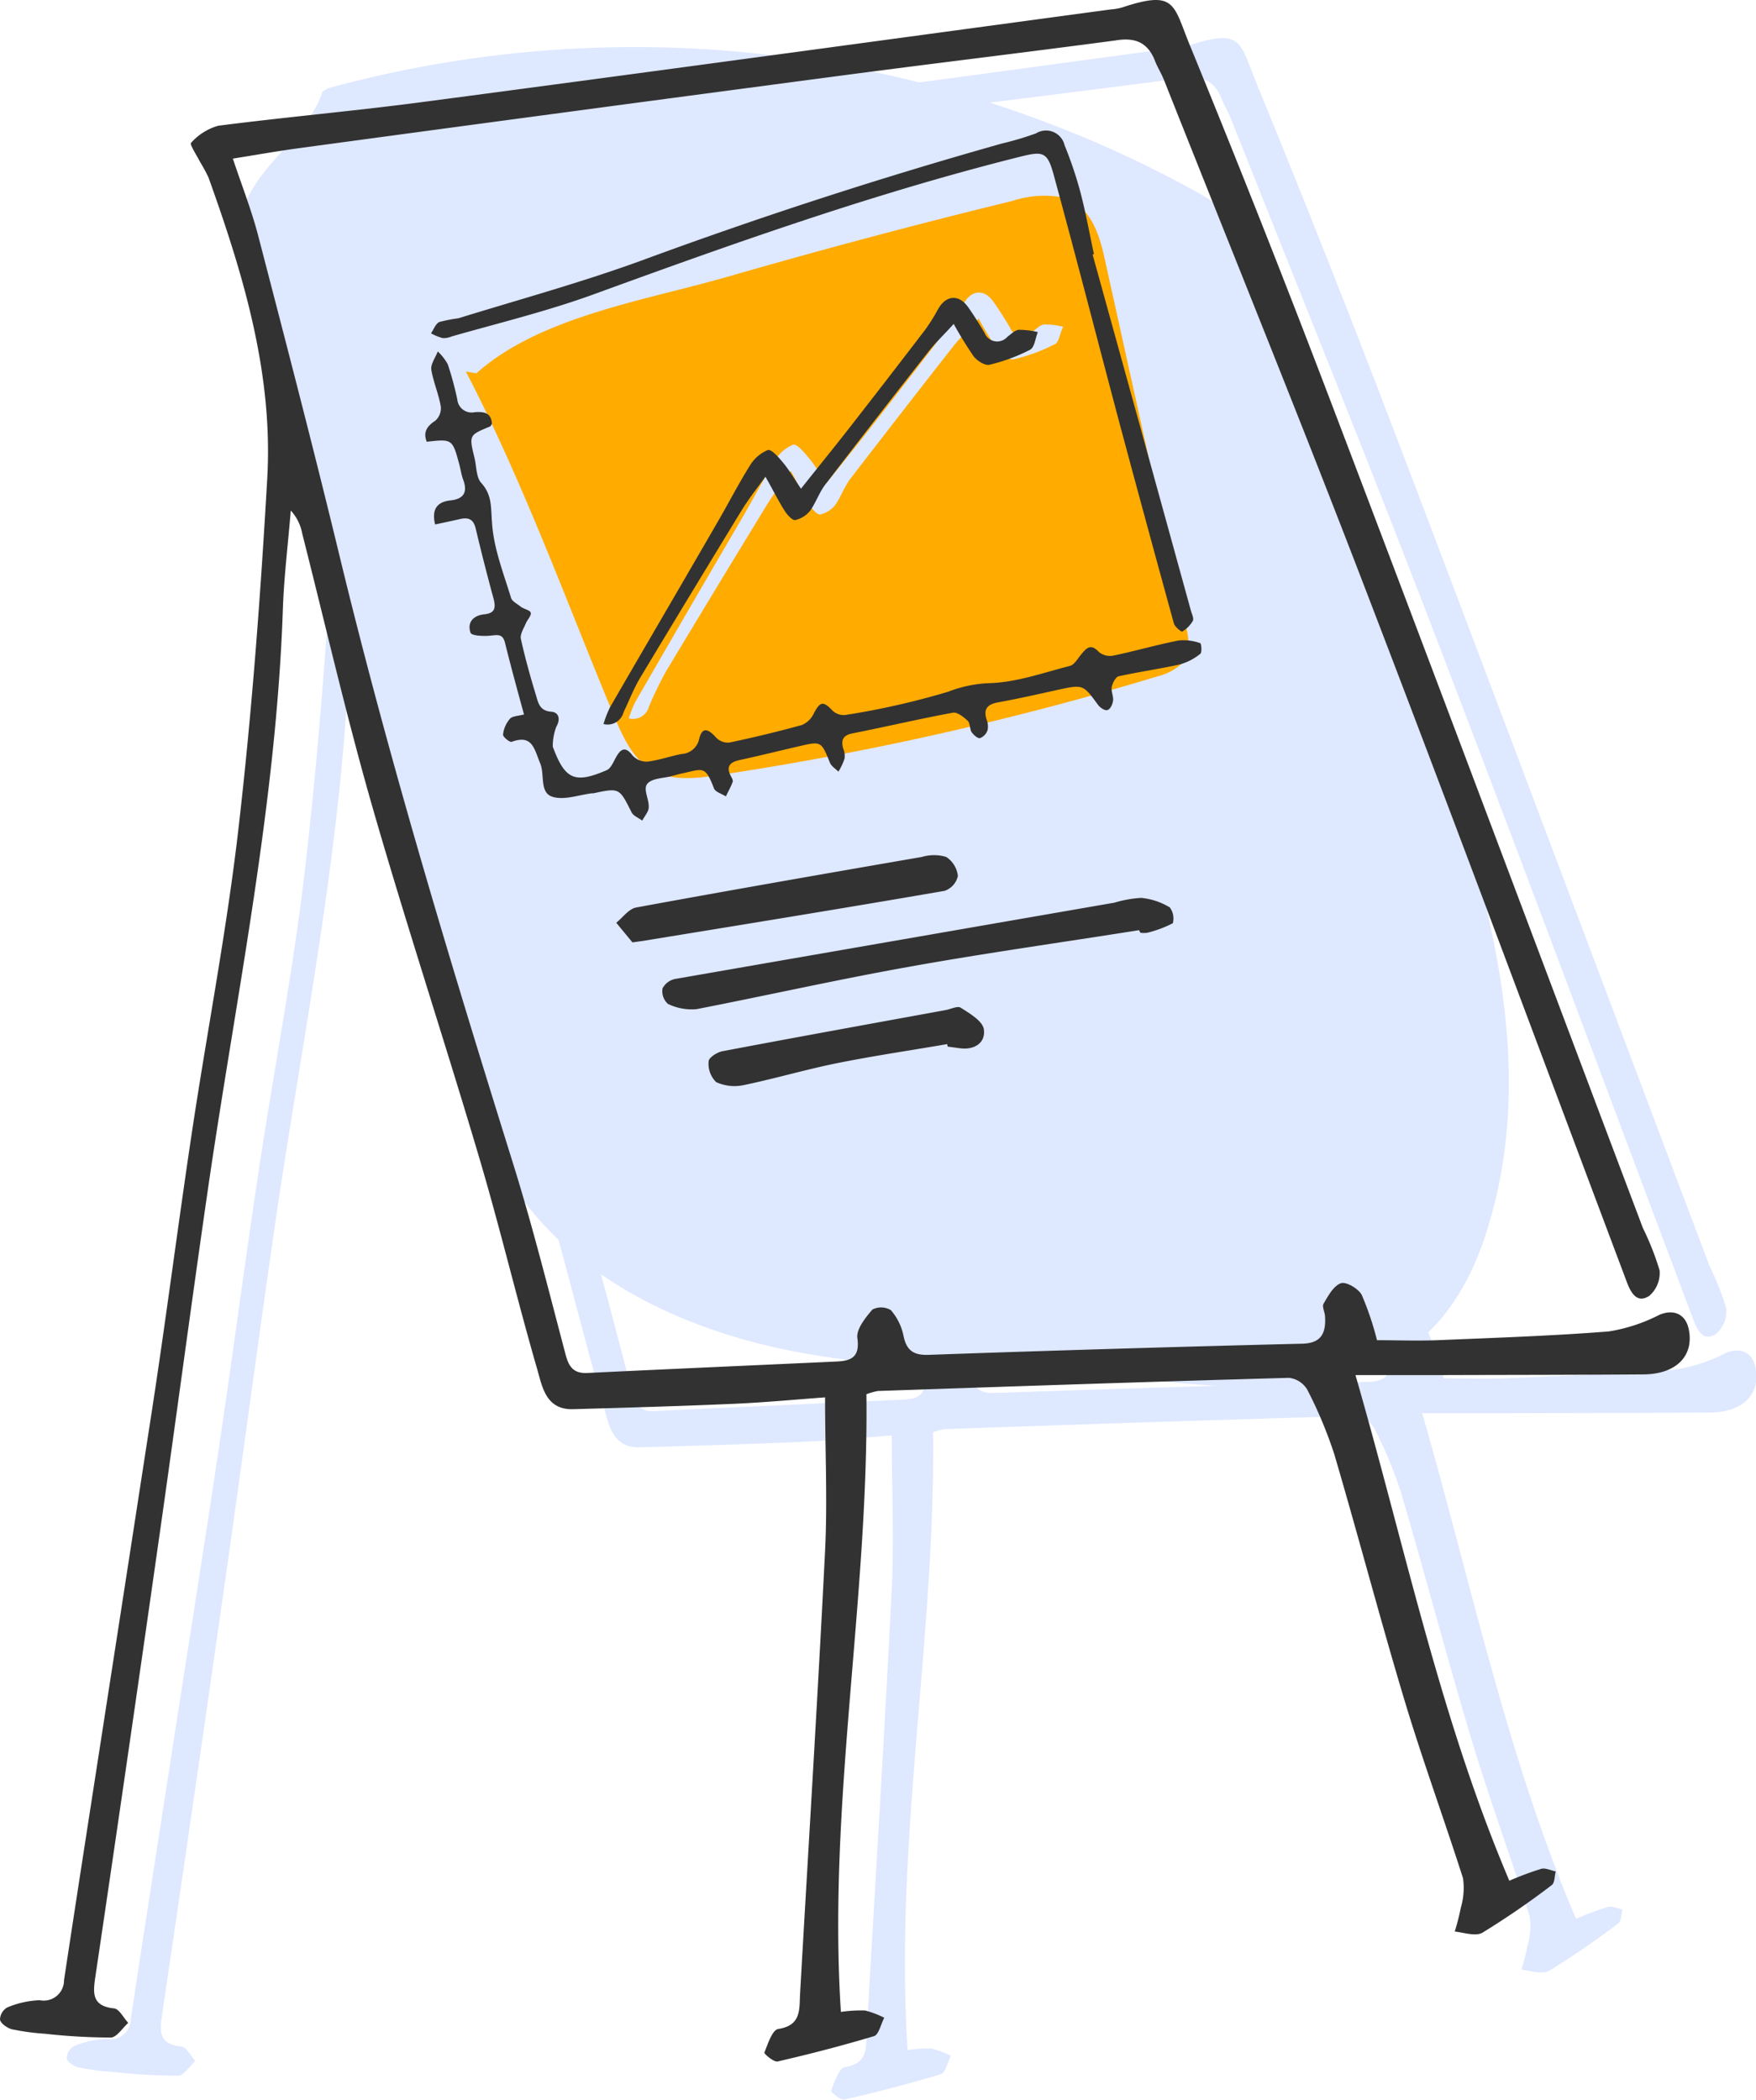
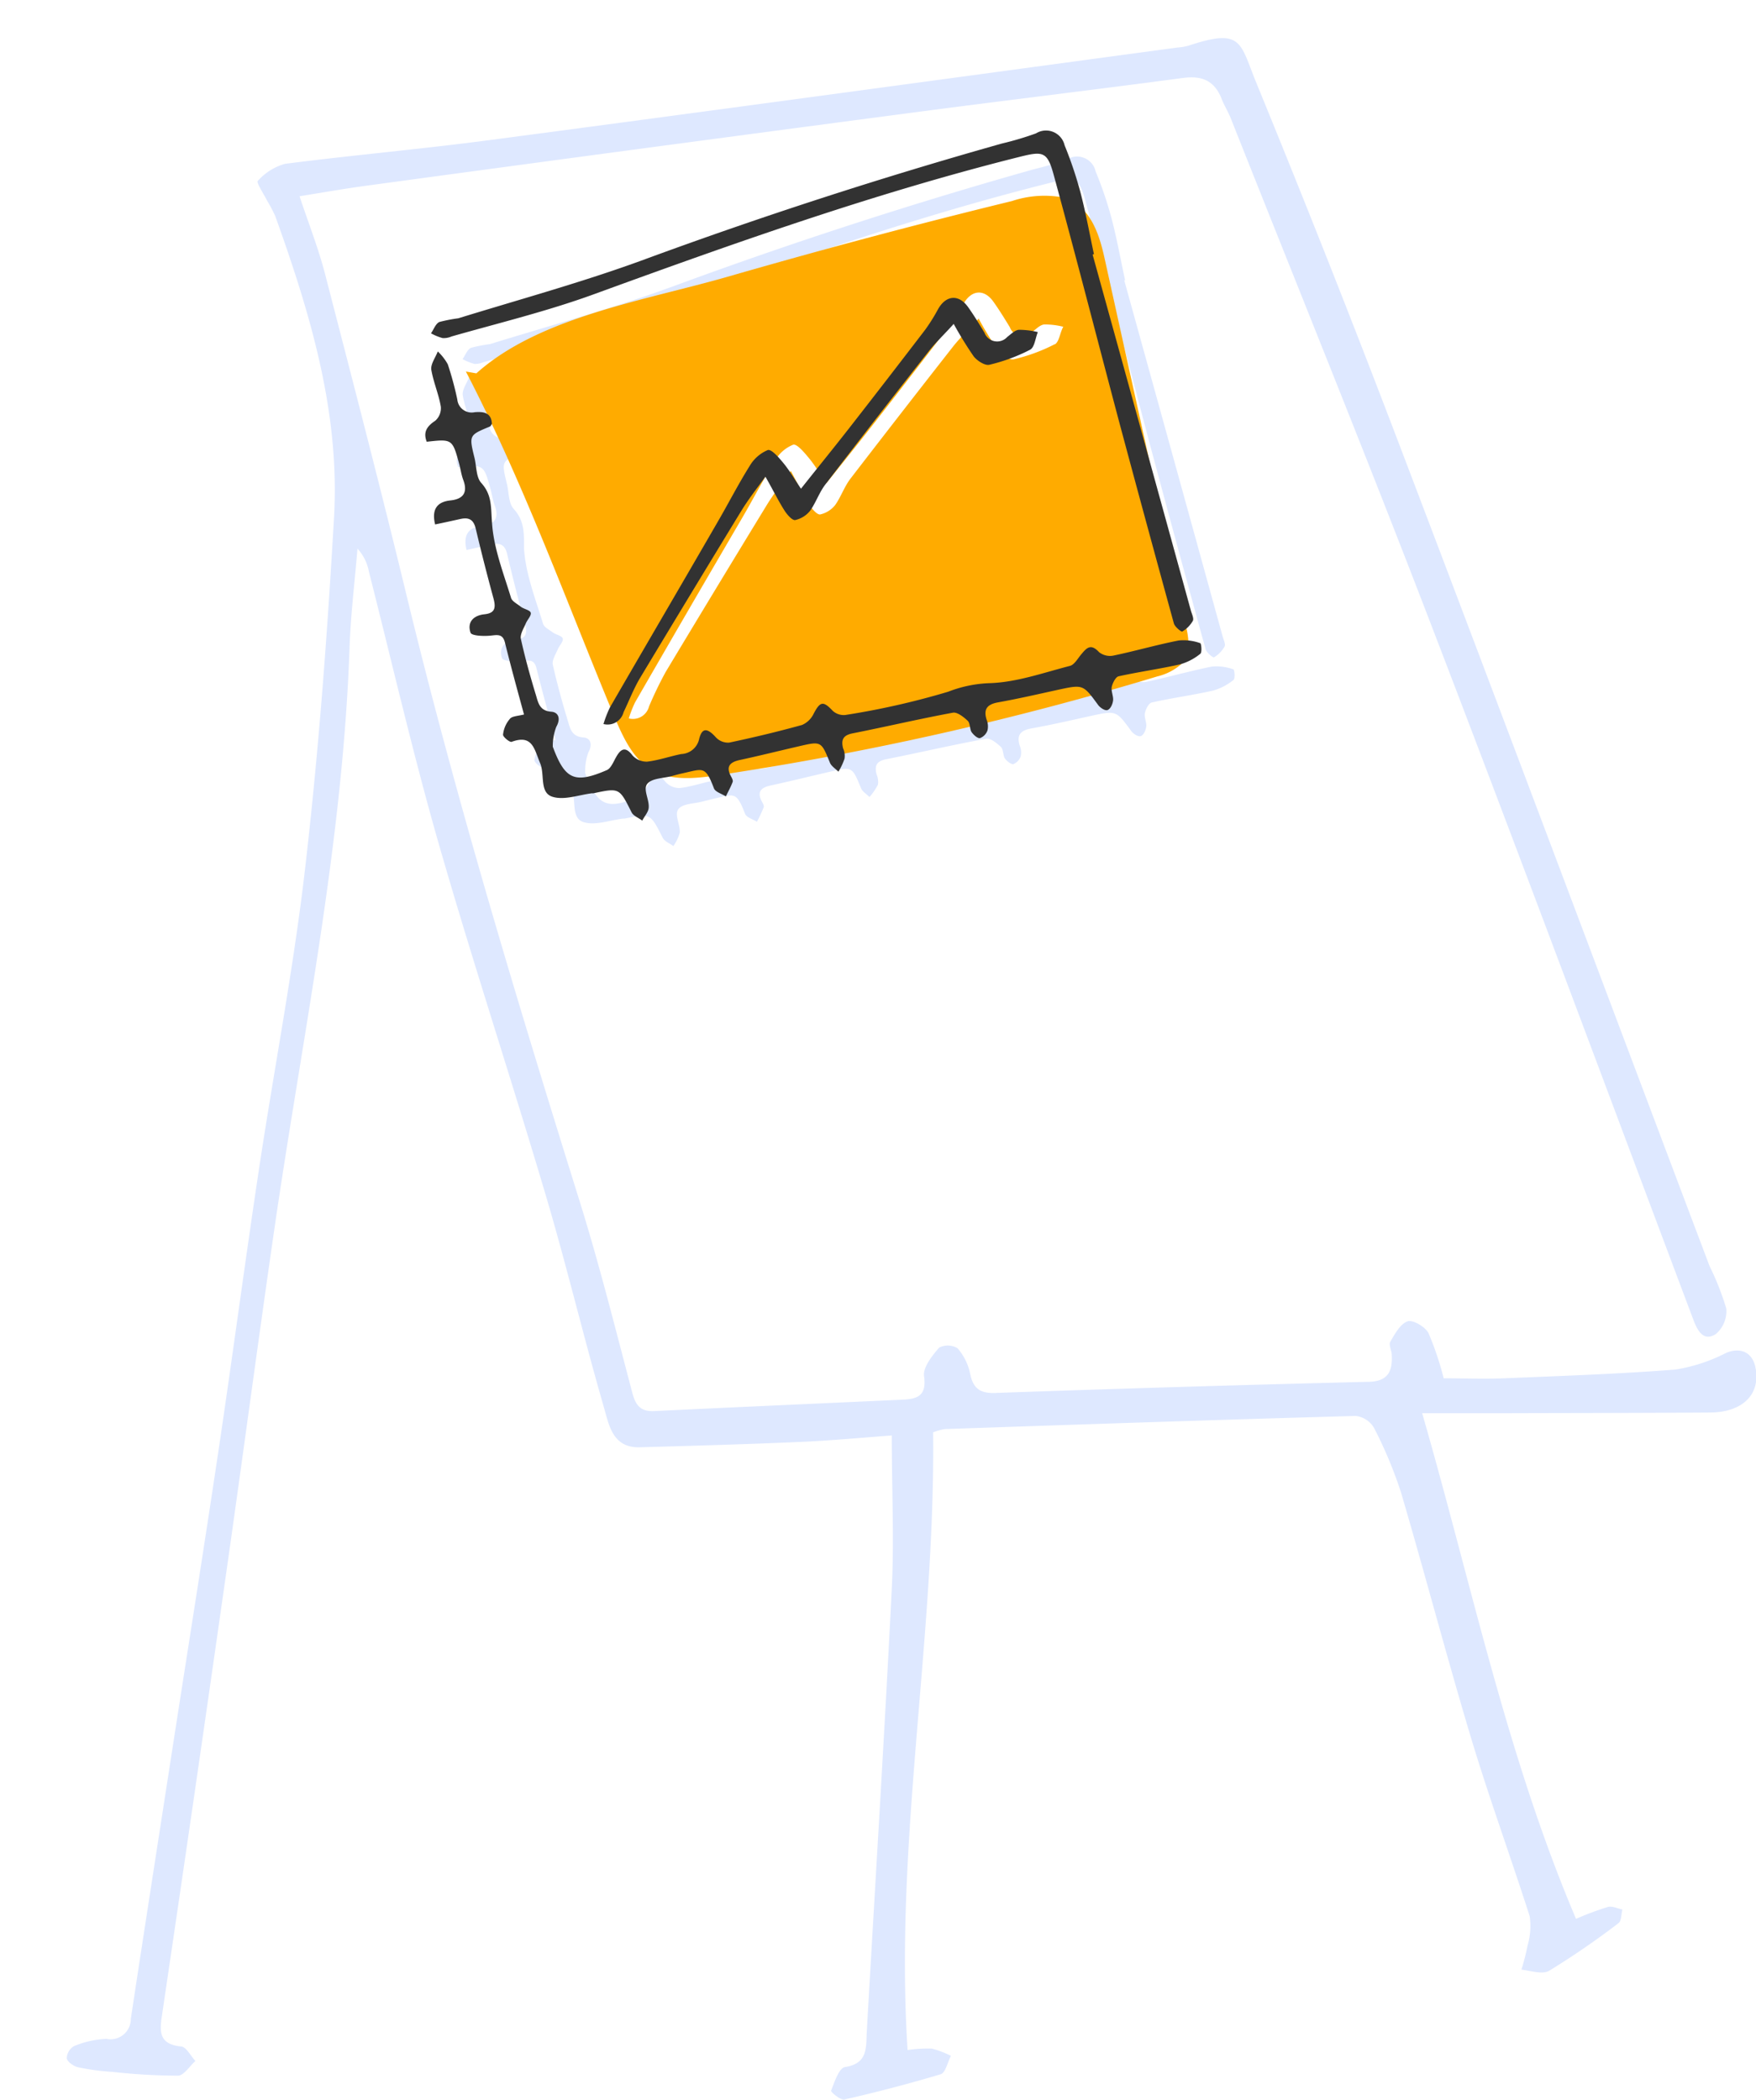
<svg xmlns="http://www.w3.org/2000/svg" id="Layer_1" data-name="Layer 1" viewBox="0 0 184.31 220.4">
  <defs>
    <style>.cls-1{fill:#dee8ff}.cls-2{fill:#323232}.cls-3{fill:#ffab00}</style>
  </defs>
  <title>easel</title>
  <path class="cls-1" d="M97.94 150.35c.24 21.7-4.08 43.07-2.68 64.84a14.13 14.13 0 0 1 2.55-.15 10.14 10.14 0 0 1 2 .76c-.35.67-.57 1.77-1.07 1.93-3.34 1-6.72 1.88-10.12 2.66-.4.09-1.44-.81-1.39-.93.36-.91.83-2.38 1.45-2.48 2.48-.38 2.2-2.1 2.3-3.77.88-15.48 1.85-31 2.62-46.43.26-5.24 0-10.51 0-16.1-3.14.23-6.29.53-9.45.67-5.67.25-11.34.41-17 .57-2.88.08-3.24-2.39-3.78-4.25-2.13-7.36-3.9-14.83-6.08-22.18-3.65-12.33-7.69-24.56-11.24-36.92-2.71-9.45-4.9-19-7.33-28.57a4.86 4.86 0 0 0-1.2-2.41c-.28 3.45-.71 6.9-.83 10.35-.69 20.14-4.75 39.83-7.69 59.68-1.88 12.89-3.58 25.81-5.43 38.71q-3.21 22.56-6.55 45.09c-.26 1.75-.43 3.15 2 3.4.54.05 1 1 1.49 1.52-.61.54-1.21 1.53-1.83 1.54a64.36 64.36 0 0 1-6.92-.4A24.9 24.9 0 0 1 8.2 217c-.47-.11-1.12-.55-1.19-.94a1.52 1.52 0 0 1 .76-1.28 9.74 9.74 0 0 1 3.4-.76 2.13 2.13 0 0 0 2.56-2.1c1.53-10.11 3.11-20.21 4.67-30.32 1.51-9.7 3.05-19.4 4.5-29.11s2.76-19.62 4.23-29.42c1.61-10.75 3.7-21.43 4.93-32.22 1.4-12.14 2.3-24.35 3-36.56.63-11-2.5-21.38-6.17-31.61A17.18 17.18 0 0 0 28 21c-.35-.69-1.12-1.87-.95-2a6 6 0 0 1 2.85-1.8c7.22-.93 14.47-1.56 21.68-2.52 24-3.17 48-6.45 72-9.69a5.94 5.94 0 0 0 1.18-.2c5.64-1.88 5.37-.33 7.09 3.87q7.77 18.95 15.06 38.11c10.92 28.69 21.69 57.43 32.53 86.14a28.6 28.6 0 0 1 1.75 4.44 3.16 3.16 0 0 1-1.09 2.68c-1.27.82-1.91-.29-2.35-1.46-9.09-24.16-18.08-48.36-27.33-72.45-6.9-18-14.15-35.83-21.25-53.73-.3-.74-.74-1.42-1-2.15-.78-1.83-2.09-2.32-4.05-2.05-9.59 1.28-19.19 2.42-28.78 3.69q-28.53 3.76-57 7.63c-2.21.3-4.4.69-6.9 1.09.95 2.86 2 5.51 2.7 8.25C37 39.9 39.89 51 42.57 62.07c5.22 21.61 11.67 42.87 18.29 64.09 2.07 6.64 3.75 13.4 5.53 20.12.35 1.29.9 1.91 2.28 1.84 8.7-.42 17.4-.8 26.1-1.2 1.55-.07 2.5-.43 2.22-2.46-.13-.93.84-2.14 1.58-3a2 2 0 0 1 1.93.06 5.88 5.88 0 0 1 1.33 2.69c.34 1.68 1.19 2.09 2.83 2q19.43-.68 38.85-1.16c2.1 0 2.66-1 2.57-2.8 0-.47-.34-1.07-.16-1.4.48-.82 1.05-1.88 1.82-2.15.55-.19 1.85.57 2.19 1.23a31.41 31.41 0 0 1 1.6 4.75c2.05 0 4.19.08 6.33 0 6-.25 12-.45 18-.92a17.73 17.73 0 0 0 5.3-1.74c1.45-.62 2.73-.13 3.08 1.46.61 2.82-1.28 4.77-4.75 4.79-6.95.05-13.91.05-20.87.07h-9.35c5.21 18.05 8.89 36 16.15 53.08a31.69 31.69 0 0 1 3.35-1.25c.45-.12 1 .17 1.52.27-.13.49-.1 1.2-.41 1.43a85.33 85.33 0 0 1-7.28 5c-.7.41-1.92 0-2.91-.12a24.29 24.29 0 0 0 .64-2.51 7.29 7.29 0 0 0 .23-3.08c-2-6.25-4.25-12.4-6.14-18.67-2.57-8.56-4.84-17.22-7.36-25.8a45.09 45.09 0 0 0-2.85-6.82 2.57 2.57 0 0 0-1.91-1.24c-14.39.4-28.77.89-43.16 1.38a7.08 7.08 0 0 0-1.2.34z" />
-   <path class="cls-1" d="M33.85 9.62c-1.52 4.72-6.69 7.52-8.29 12.22-1.31 3.83 0 8 1.36 11.83a646.62 646.62 0 0 1 19.63 69.77c1.57 7.09 3.09 14.37 7 20.52 6.32 10.08 18 15.6 29.71 17.88s23.68 1.83 35.53 2.88c10.55.93 22.56 2.63 30.54-4.34 3.56-3.11 5.7-7.55 7-12.08 5.48-18.51-1.14-38.2-7.69-56.36l-15.35-42.51a19.67 19.67 0 0 0-2.23-4.78c-1.59-2.26-4-3.74-6.48-5.06a122 122 0 0 0-90.2-10.31" />
-   <path class="cls-2" d="M90.94 146.35c.24 21.7-4.08 43.07-2.68 64.84a14.13 14.13 0 0 1 2.55-.15 10.14 10.14 0 0 1 2 .76c-.35.67-.57 1.77-1.07 1.93-3.34 1-6.72 1.88-10.12 2.66-.4.09-1.44-.81-1.39-.93.36-.91.83-2.38 1.45-2.48 2.48-.38 2.2-2.1 2.3-3.77.88-15.48 1.85-31 2.62-46.43.26-5.24 0-10.51 0-16.1-3.14.23-6.29.53-9.45.67-5.67.25-11.34.41-17 .57-2.88.08-3.24-2.39-3.78-4.25-2.13-7.36-3.9-14.83-6.08-22.18-3.65-12.33-7.69-24.56-11.24-36.92-2.71-9.45-4.9-19-7.33-28.57a4.86 4.86 0 0 0-1.2-2.41c-.28 3.45-.71 6.9-.83 10.35-.69 20.14-4.75 39.83-7.69 59.68-1.88 12.89-3.58 25.81-5.43 38.71q-3.21 22.56-6.55 45.09c-.26 1.75-.43 3.15 1.95 3.4.54.05 1 1 1.49 1.52-.61.54-1.21 1.53-1.83 1.54a64.36 64.36 0 0 1-6.92-.4A24.9 24.9 0 0 1 1.2 213c-.47-.15-1.12-.59-1.2-1a1.52 1.52 0 0 1 .76-1.28 9.74 9.74 0 0 1 3.4-.76 2.13 2.13 0 0 0 2.56-2.1c1.53-10.11 3.11-20.21 4.67-30.32 1.51-9.7 3-19.4 4.5-29.11s2.76-19.62 4.23-29.42c1.61-10.75 3.7-21.43 4.93-32.22 1.4-12.14 2.3-24.35 3-36.56.63-11-2.5-21.38-6.17-31.61A17.18 17.18 0 0 0 21 17c-.35-.69-1.12-1.87-.95-2a6 6 0 0 1 2.85-1.8c7.22-.93 14.47-1.56 21.68-2.52 24-3.17 48-6.45 72-9.69a5.94 5.94 0 0 0 1.18-.2c5.64-1.88 5.37-.33 7.09 3.87q7.77 18.95 15.06 38.11c10.92 28.69 21.69 57.43 32.53 86.14a28.6 28.6 0 0 1 1.75 4.44 3.16 3.16 0 0 1-1.09 2.68c-1.27.82-1.91-.29-2.35-1.46-9.09-24.16-18.08-48.36-27.33-72.45-6.9-18-14.15-35.83-21.25-53.73-.3-.74-.74-1.42-1-2.15-.78-1.83-2.09-2.32-4.05-2-9.59 1.28-19.19 2.42-28.78 3.69q-28.53 3.77-57 7.63c-2.21.3-4.4.69-6.9 1.09.95 2.86 2 5.51 2.7 8.25 2.86 11 5.75 22.1 8.43 33.17 5.22 21.61 11.67 42.87 18.29 64.09 2.07 6.64 3.75 13.4 5.53 20.12.35 1.29.9 1.91 2.28 1.84 8.7-.42 17.4-.8 26.1-1.2 1.55-.07 2.5-.43 2.22-2.46-.13-.93.84-2.14 1.58-3a2 2 0 0 1 1.93.06 5.88 5.88 0 0 1 1.33 2.69c.34 1.68 1.19 2.09 2.83 2q19.43-.68 38.85-1.16c2.1 0 2.66-1 2.57-2.8 0-.47-.34-1.07-.16-1.4.48-.82 1.05-1.88 1.82-2.15.55-.19 1.85.57 2.19 1.23a31.41 31.41 0 0 1 1.6 4.75c2.05 0 4.19.08 6.33 0 6-.25 12-.45 18-.92a17.73 17.73 0 0 0 5.3-1.74c1.45-.62 2.73-.13 3.08 1.46.61 2.82-1.28 4.77-4.75 4.79-6.95.05-13.91.05-20.87.07h-9.35c5.21 18.05 8.89 36 16.15 53.08a31.69 31.69 0 0 1 3.35-1.25c.45-.12 1 .17 1.52.27-.13.49-.1 1.2-.41 1.43a85.33 85.33 0 0 1-7.28 5c-.7.41-1.92 0-2.91-.12a24.29 24.29 0 0 0 .64-2.51 7.29 7.29 0 0 0 .23-3.08c-2-6.25-4.25-12.4-6.14-18.67-2.57-8.56-4.84-17.22-7.36-25.8a45.09 45.09 0 0 0-2.85-6.82 2.57 2.57 0 0 0-1.91-1.24c-14.39.4-28.77.89-43.16 1.38a7.08 7.08 0 0 0-1.2.34z" />
-   <path class="cls-2" d="M119.55 97.64c-8 1.27-16.11 2.4-24.12 3.84-7.47 1.33-14.87 3-22.32 4.45a5.68 5.68 0 0 1-3-.55 1.79 1.79 0 0 1-.57-1.63 1.92 1.92 0 0 1 1.38-1q23-4 46.06-8a12.14 12.14 0 0 1 2.8-.5 7.07 7.07 0 0 1 3 1 1.94 1.94 0 0 1 .32 1.66 12.19 12.19 0 0 1-2.68 1 2.47 2.47 0 0 1-.72 0zM66.38 98.92l-1.7-2.06c.69-.55 1.32-1.46 2.09-1.6 10-1.84 20-3.58 30-5.31a4.47 4.47 0 0 1 2.54 0 2.75 2.75 0 0 1 1.23 2 2.14 2.14 0 0 1-1.39 1.56C88.56 95.34 78 97.05 67.46 98.77zM99.42 109.6c-3.86.66-7.73 1.23-11.56 2-3.28.66-6.51 1.62-9.79 2.3a4.62 4.62 0 0 1-2.9-.31 2.68 2.68 0 0 1-.79-2.18c0-.4.94-1 1.53-1.08 7.77-1.47 15.55-2.88 23.33-4.3.55-.1 1.27-.47 1.6-.25 1 .63 2.33 1.43 2.43 2.3.18 1.43-1.06 2.19-2.62 1.94l-1.19-.16z" />
  <path class="cls-1" d="M58.3 77.67c-.7-2.61-1.38-5.08-2-7.55-.25-1-.88-.78-1.61-.72s-1.88 0-2-.31c-.38-1.11.29-1.82 1.46-1.94s1.19-.77.94-1.7q-1-3.63-1.86-7.3c-.23-.95-.72-1.2-1.62-1s-1.73.38-2.64.58c-.4-1.65.27-2.38 1.6-2.52s1.85-.81 1.36-2.14c-.19-.5-.26-1-.4-1.56-.74-2.76-.74-2.76-3.44-2.46-.39-1 0-1.63.9-2.21a1.77 1.77 0 0 0 .58-1.47c-.22-1.31-.78-2.57-1-3.88-.08-.6.44-1.28.68-1.92a5.35 5.35 0 0 1 1.1 1.43 33.27 33.27 0 0 1 1 3.7 1.51 1.51 0 0 0 1.87 1.3c.87-.07 1.76 0 1.81 1.23-.08.11-.13.24-.21.27-2.2.9-2.2.9-1.61 3.31.21.89.16 2 .7 2.6C55.07 54.68 55 56 55 57.55c.16 2.67 1.2 5.3 2 7.92.1.37.66.64 1 .9s1 .36 1.07.67-.37.73-.53 1.13-.62 1.12-.52 1.59c.45 2 1 4 1.61 6 .23.81.43 1.56 1.6 1.65.74.05 1 .71.52 1.58a5.67 5.67 0 0 0-.33 2.01.53.53 0 0 0 0 .15c1.28 3.45 2.29 3.92 5.67 2.46.43-.19.68-.84 1-1.32.5-.92 1-1.22 1.76-.21a2 2 0 0 0 1.52.64c1.21-.15 2.39-.56 3.59-.8a2 2 0 0 0 1.87-1.61c.32-1.19.88-1.13 1.75-.14a1.85 1.85 0 0 0 1.42.53c2.56-.54 5.11-1.15 7.64-1.85a2.45 2.45 0 0 0 1.23-1.21c.68-1.28 1-1.33 2-.27a1.7 1.7 0 0 0 1.33.42 79.75 79.75 0 0 0 10.8-2.43 13 13 0 0 1 4.33-.9c2.83-.08 5.65-1.09 8.44-1.81.46-.12.81-.74 1.16-1.17.56-.66 1-1.26 1.9-.28a1.85 1.85 0 0 0 1.5.37c2.3-.49 4.57-1.14 6.87-1.6a5.19 5.19 0 0 1 2.25.29c.12 0 .22 1 0 1.13a6.05 6.05 0 0 1-2.12 1.1c-2.13.48-4.3.77-6.44 1.25-.32.07-.63.69-.72 1.11s.19 1 .14 1.41-.27.88-.55 1-.77-.21-1-.49c-1.6-2.19-1.59-2.2-4.21-1.63-2.09.46-4.17.94-6.28 1.32-1.14.2-1.6.68-1.23 1.84a1.83 1.83 0 0 1 .09 1.1 1.36 1.36 0 0 1-.79.82c-.25 0-.69-.34-.88-.63s-.14-.94-.41-1.19c-.43-.4-1.09-.94-1.55-.85-3.5.63-6.98 1.45-10.5 2.15-1 .2-1.22.67-1 1.57a2 2 0 0 1 .15 1.09 6.13 6.13 0 0 1-.89 1.3c-.31-.31-.74-.56-.89-.93-.93-2.26-.91-2.27-3.27-1.72-2.08.48-4.16 1-6.25 1.45-1 .22-1.42.68-.88 1.68.1.19.25.45.19.6a16.19 16.19 0 0 1-.71 1.52c-.43-.27-1.1-.45-1.25-.84-.93-2.41-1.13-2.06-3.36-1.56l-1.09.27c-.87.24-2.06.21-2.53.78s.18 1.64.13 2.49a4.25 4.25 0 0 1-.68 1.41c-.38-.29-.93-.49-1.12-.88-1.29-2.56-1.27-2.57-4-2h-.16c-1.37.16-2.87.74-4.1.38-1.39-.39-.78-2.31-1.29-3.49-.63-1.5-.8-3.07-3-2.26-.2.07-.93-.53-.9-.76a3 3 0 0 1 .69-1.62c.21-.3.84-.31 1.51-.51zM118 29.42q5.18 18.7 10.33 37.39c.1.36.33.81.2 1.06a3.08 3.08 0 0 1-1.11 1.13c-.1.06-.78-.49-.88-.85q-2.88-10.43-5.68-20.88c-2.33-8.73-4.56-17.48-6.94-26.19-.67-2.48-1.13-2.53-3.6-1.91-15.23 3.81-30 9.08-44.7 14.44-4.86 1.77-9.93 3-14.91 4.42a2.07 2.07 0 0 1-.93.17 6.48 6.48 0 0 1-1.23-.5c.29-.41.49-1 .88-1.19a16.2 16.2 0 0 1 2-.39c6.48-2 13.05-3.79 19.4-6.13q18.61-6.85 37.67-12.22a32 32 0 0 0 3.53-1.06A2 2 0 0 1 115 18a39.72 39.72 0 0 1 1.69 5c.55 2.12.94 4.28 1.4 6.42z" />
  <path class="cls-3" d="M115.94 27.13c-.57-2.6-1.52-5.59-4.4-6.41a10.76 10.76 0 0 0-5.31.38q-15 3.66-29.79 7.93c-8.7 2.51-19.79 4.2-26.44 10.16L48.9 39C55 50.77 59.5 63.28 64.57 75.45c1 2.29 2.12 4.78 4.67 5.76 1.92.74 4.2.45 6.34.13A325.93 325.93 0 0 0 121.48 71a5.87 5.87 0 0 0 2.52-1.3c1-1.06.79-2.56.51-3.86q-4.29-19.35-8.57-38.71zm-5.23 9a18.56 18.56 0 0 1-4.29 1.58c-.46.11-1.27-.42-1.63-.89a33.49 33.49 0 0 1-2.07-3.38c-1 1.11-1.9 1.95-2.64 2.88q-5.44 6.94-10.82 13.93c-.64.84-1 1.91-1.59 2.75a2.77 2.77 0 0 1-1.58 1c-.31.06-.86-.57-1.13-1-.64-1-1.18-2.13-1.95-3.56-1 1.37-1.82 2.42-2.52 3.56q-5.35 8.76-10.63 17.55a39.93 39.93 0 0 0-1.74 3.61A1.74 1.74 0 0 1 66 75.41a11.71 11.71 0 0 1 .66-1.69Q72.26 64 78 54.19c1.12-1.93 2.15-3.93 3.34-5.83a3.86 3.86 0 0 1 1.91-1.68c.4-.11 1.18.83 1.66 1.41.63.76 1.14 1.63 1.82 2.64 1.81-2.26 3.47-4.32 5.1-6.41q4-5.12 7.94-10.27a18.65 18.65 0 0 0 1.36-2.16c.83-1.47 2.16-1.59 3.13-.23.62.87 1.18 1.78 1.74 2.7a1.42 1.42 0 0 0 2.39.45c.38-.29.78-.71 1.21-.75a7.79 7.79 0 0 1 2 .24c-.35.63-.43 1.6-.89 1.85z" />
  <path class="cls-2" d="M55 75c-.71-2.61-1.39-5.07-2-7.55-.25-1-.87-.78-1.61-.72s-1.88 0-2-.31c-.38-1.1.29-1.82 1.46-1.94s1.19-.76.94-1.69c-.66-2.43-1.28-4.86-1.86-7.31-.23-.95-.72-1.2-1.62-1s-1.72.38-2.64.57c-.4-1.65.27-2.38 1.6-2.52s1.85-.8 1.36-2.14c-.19-.5-.26-1-.4-1.56-.74-2.76-.74-2.76-3.44-2.46-.39-1 0-1.62.9-2.21a1.76 1.76 0 0 0 .58-1.47c-.22-1.31-.78-2.57-1-3.88-.08-.6.44-1.28.68-1.92A5.53 5.53 0 0 1 47 38.24a33.89 33.89 0 0 1 1 3.7 1.51 1.51 0 0 0 1.82 1.33c.88-.07 1.76 0 1.81 1.23-.08.11-.12.24-.2.27-2.21.91-2.21.91-1.62 3.32.21.88.16 2 .7 2.6 1.16 1.28 1 2.57 1.13 4.15.16 2.67 1.2 5.3 2 7.92.11.37.67.64 1 .91s1 .36 1.07.66-.37.73-.53 1.13-.62 1.12-.51 1.6c.44 2 1 4 1.61 6 .23.81.42 1.57 1.6 1.65.73.06 1 .72.51 1.58a5.67 5.67 0 0 0-.37 1.94v.15c1.28 3.45 2.29 3.92 5.67 2.46.43-.19.68-.84.95-1.32.5-.92 1-1.22 1.76-.21a2 2 0 0 0 1.52.64c1.21-.14 2.39-.56 3.59-.8a2 2 0 0 0 1.88-1.61c.31-1.19.87-1.12 1.75-.14a1.75 1.75 0 0 0 1.4.55c2.56-.54 5.11-1.15 7.64-1.85a2.43 2.43 0 0 0 1.23-1.2c.68-1.29 1-1.34 2-.28a1.71 1.71 0 0 0 1.33.43 81.33 81.33 0 0 0 10.78-2.44 13.23 13.23 0 0 1 4.33-.9c2.83-.08 5.65-1.09 8.44-1.81.46-.11.81-.74 1.16-1.17.56-.66 1-1.26 1.9-.28a1.85 1.85 0 0 0 1.5.37c2.3-.48 4.57-1.14 6.87-1.59a5.18 5.18 0 0 1 2.25.28c.12 0 .22 1 0 1.13a5.89 5.89 0 0 1-2.12 1.1c-2.13.48-4.3.78-6.44 1.25-.31.07-.63.7-.72 1.11s.19 1 .14 1.42-.27.87-.55 1-.77-.21-1-.49c-1.6-2.19-1.59-2.19-4.2-1.63-2.09.46-4.18.94-6.29 1.32-1.14.2-1.6.68-1.23 1.84a1.84 1.84 0 0 1 .09 1.1 1.34 1.34 0 0 1-.79.82c-.25.05-.68-.34-.88-.63s-.14-.93-.41-1.19c-.43-.4-1.09-.93-1.55-.85-3.52.65-7 1.47-10.53 2.17-1 .2-1.22.67-1 1.57a1.86 1.86 0 0 1 .15 1.09A6.45 6.45 0 0 1 88 81c-.31-.31-.74-.57-.89-.94-.92-2.26-.9-2.27-3.27-1.72-2.08.48-4.16 1-6.25 1.45-1 .23-1.41.69-.87 1.69.1.18.24.44.18.6-.19.52-.47 1-.71 1.52-.43-.28-1.1-.46-1.25-.84-.93-2.42-1.12-2.06-3.36-1.57-.36.08-.72.18-1.09.28-.87.23-2 .21-2.52.77s.17 1.64.12 2.49c0 .48-.44.94-.68 1.41-.38-.29-.93-.49-1.12-.87-1.29-2.57-1.27-2.58-4-2a.76.76 0 0 1-.16 0c-1.37.17-2.87.74-4.1.38-1.44-.41-.83-2.32-1.33-3.52-.63-1.5-.8-3.07-3-2.26-.2.07-.93-.53-.9-.76a3 3 0 0 1 .69-1.62c.22-.32.82-.32 1.51-.49zM114.68 26.72q5.17 18.69 10.32 37.39c.1.35.33.81.2 1.06a3.06 3.06 0 0 1-1.11 1.12c-.1.06-.78-.49-.88-.85q-2.87-10.44-5.67-20.88c-2.32-8.73-4.56-17.48-6.94-26.19-.67-2.48-1.13-2.52-3.6-1.9-15.22 3.81-30 9.07-44.7 14.43-4.86 1.77-9.93 3-14.91 4.42a2.07 2.07 0 0 1-.93.17 5.6 5.6 0 0 1-1.22-.5c.28-.41.48-1 .87-1.19a16.2 16.2 0 0 1 2-.39c6.48-2 13-3.78 19.41-6.13q18.6-6.85 37.66-12.22a32 32 0 0 0 3.56-1.06 2 2 0 0 1 3 1.25 41.34 41.34 0 0 1 1.68 5c.55 2.12.94 4.28 1.4 6.43z" />
  <path class="cls-2" d="M84.07 51.3c1.8-2.27 3.47-4.32 5.1-6.41q4-5.13 7.94-10.28a19.09 19.09 0 0 0 1.35-2.16c.83-1.47 2.16-1.59 3.14-.23.62.87 1.18 1.79 1.73 2.7a1.42 1.42 0 0 0 2.39.45c.39-.29.79-.71 1.21-.75a8.42 8.42 0 0 1 2 .24c-.26.64-.34 1.6-.81 1.85a18.65 18.65 0 0 1-4.28 1.58c-.46.11-1.28-.42-1.64-.88a39.37 39.37 0 0 1-2.1-3.41c-1 1.12-1.9 1.95-2.63 2.89Q92 43.84 86.64 50.84c-.64.83-1 1.9-1.59 2.75a2.8 2.8 0 0 1-1.58 1c-.31.06-.86-.57-1.13-1-.64-1-1.18-2.12-2-3.55-1 1.36-1.81 2.41-2.51 3.55q-5.35 8.76-10.64 17.56c-.68 1.14-1.16 2.4-1.74 3.61A1.73 1.73 0 0 1 63.34 76a12.36 12.36 0 0 1 .66-1.71c3.77-6.52 7.57-13 11.34-19.53 1.13-1.94 2.15-3.94 3.34-5.84a4 4 0 0 1 1.91-1.68c.4-.11 1.19.83 1.67 1.41.62.76 1.12 1.63 1.81 2.65z" />
</svg>